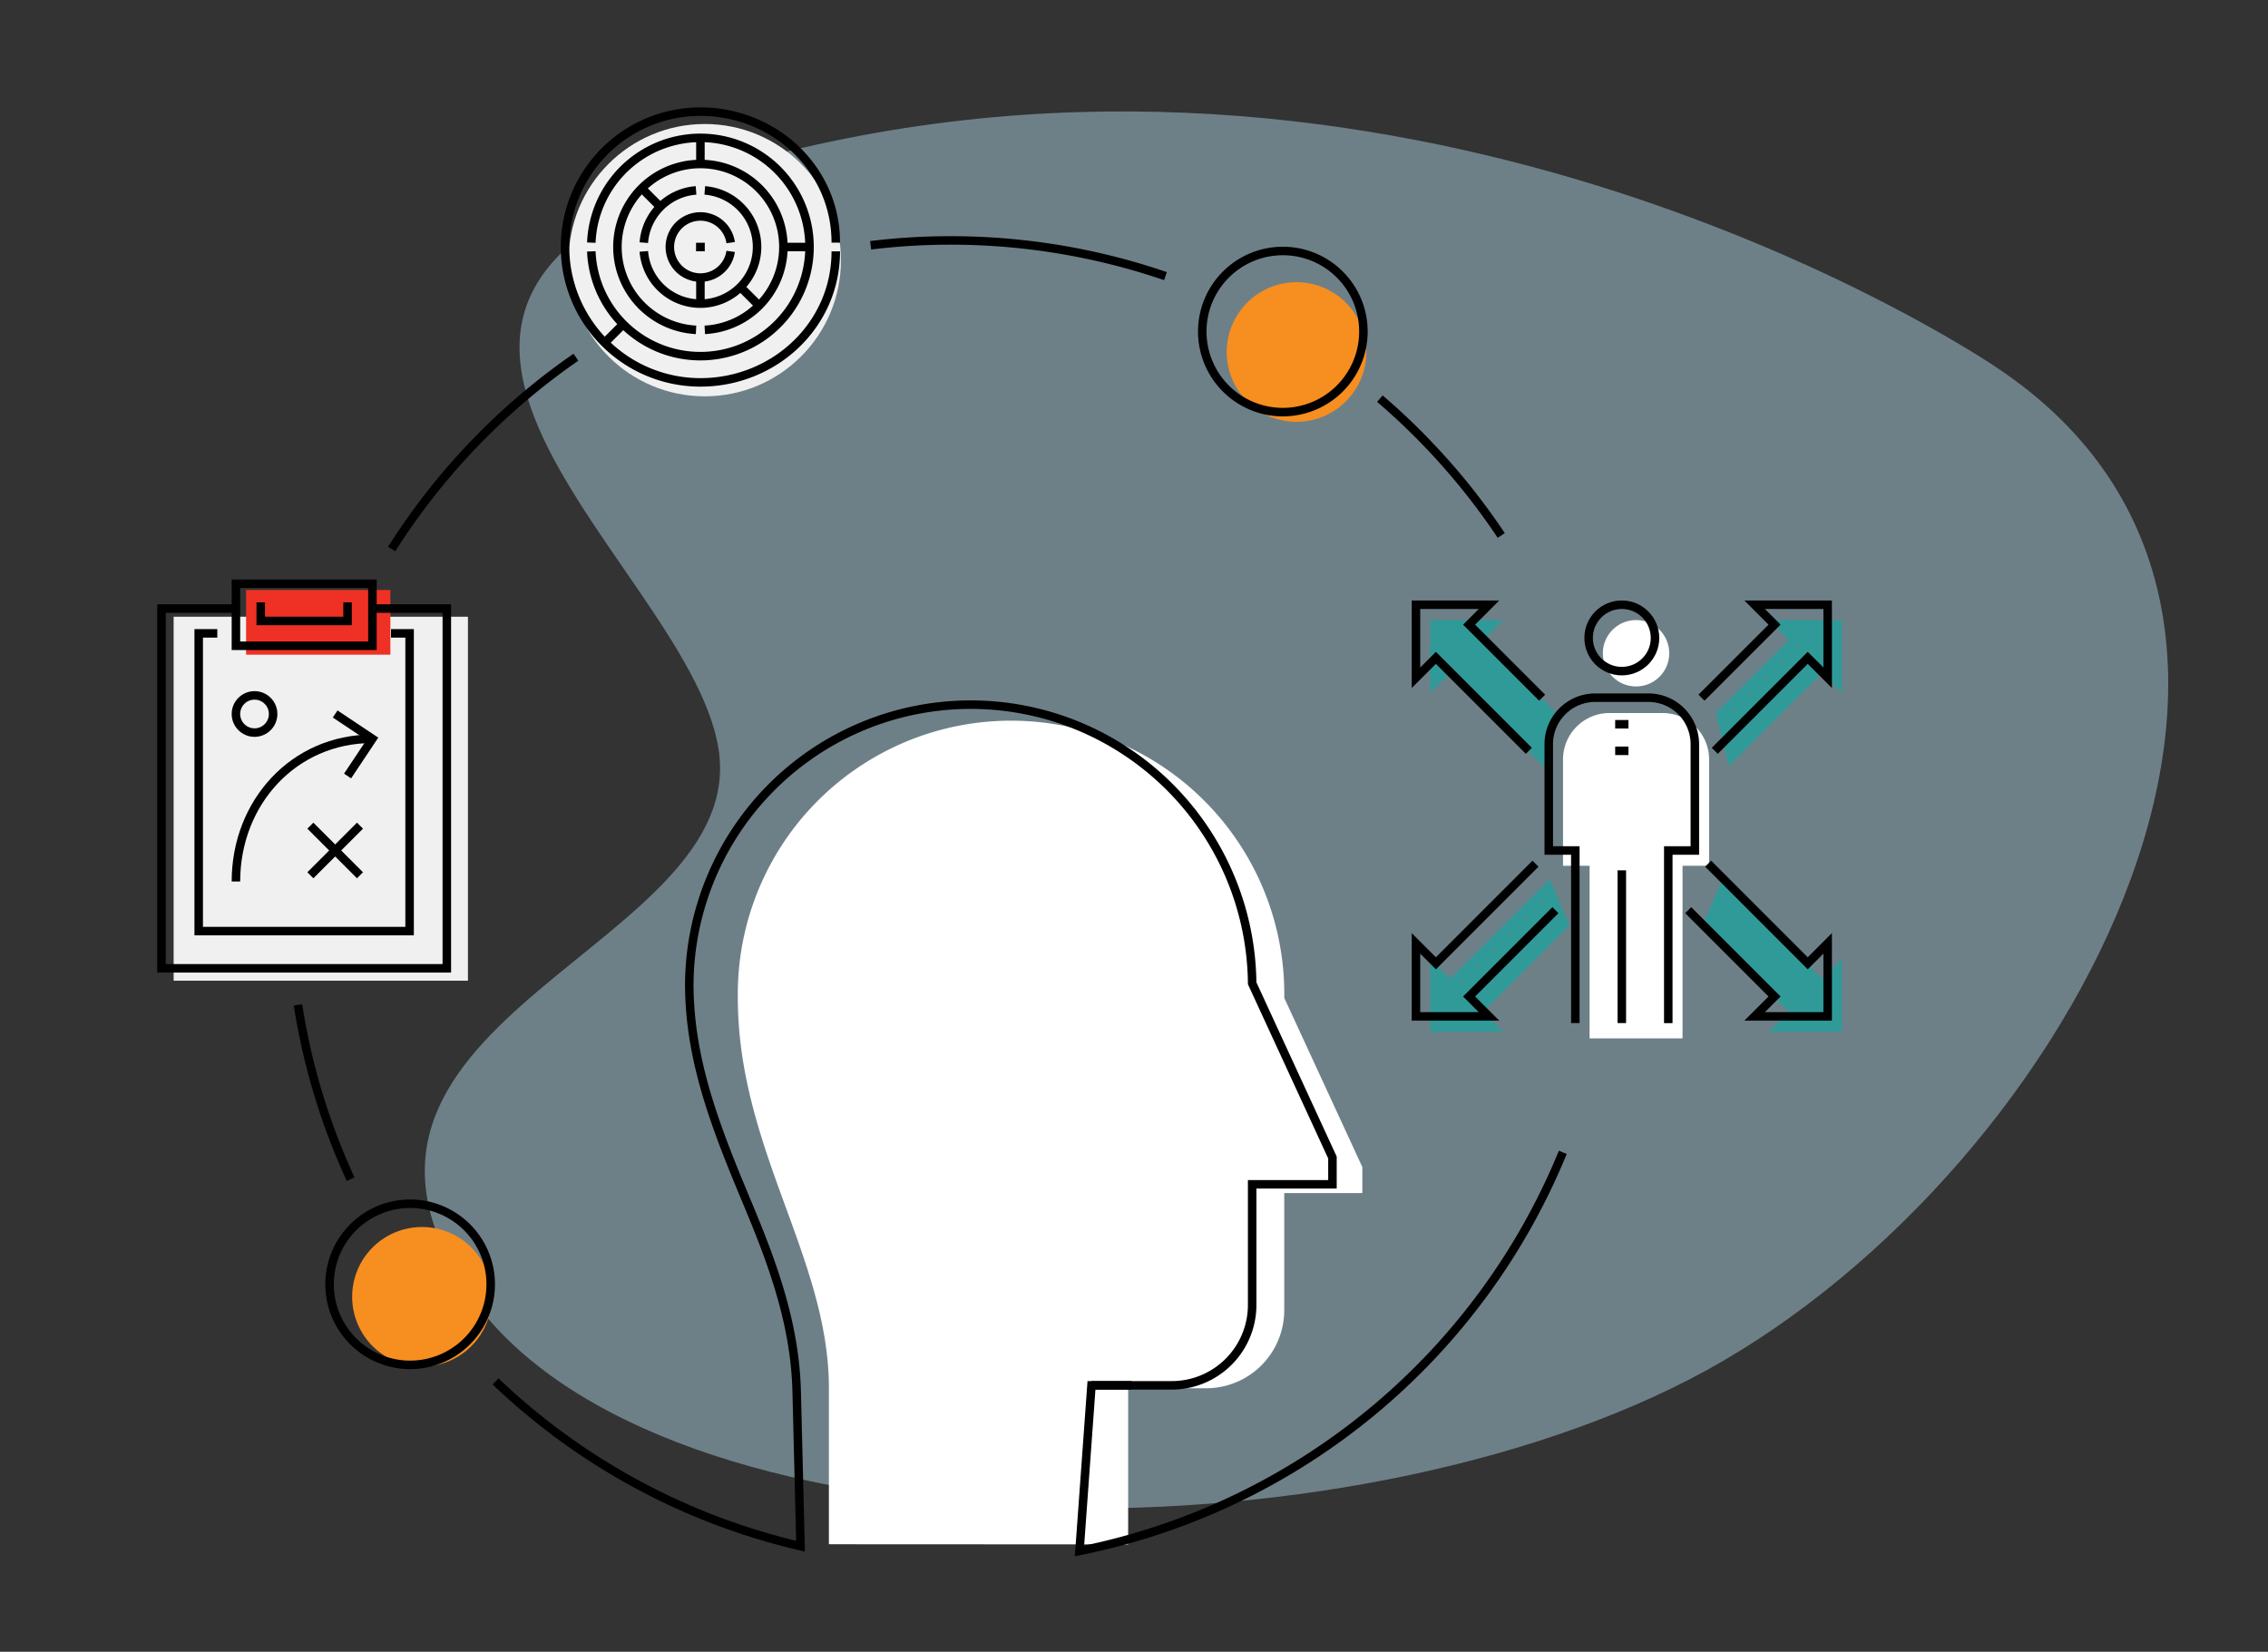
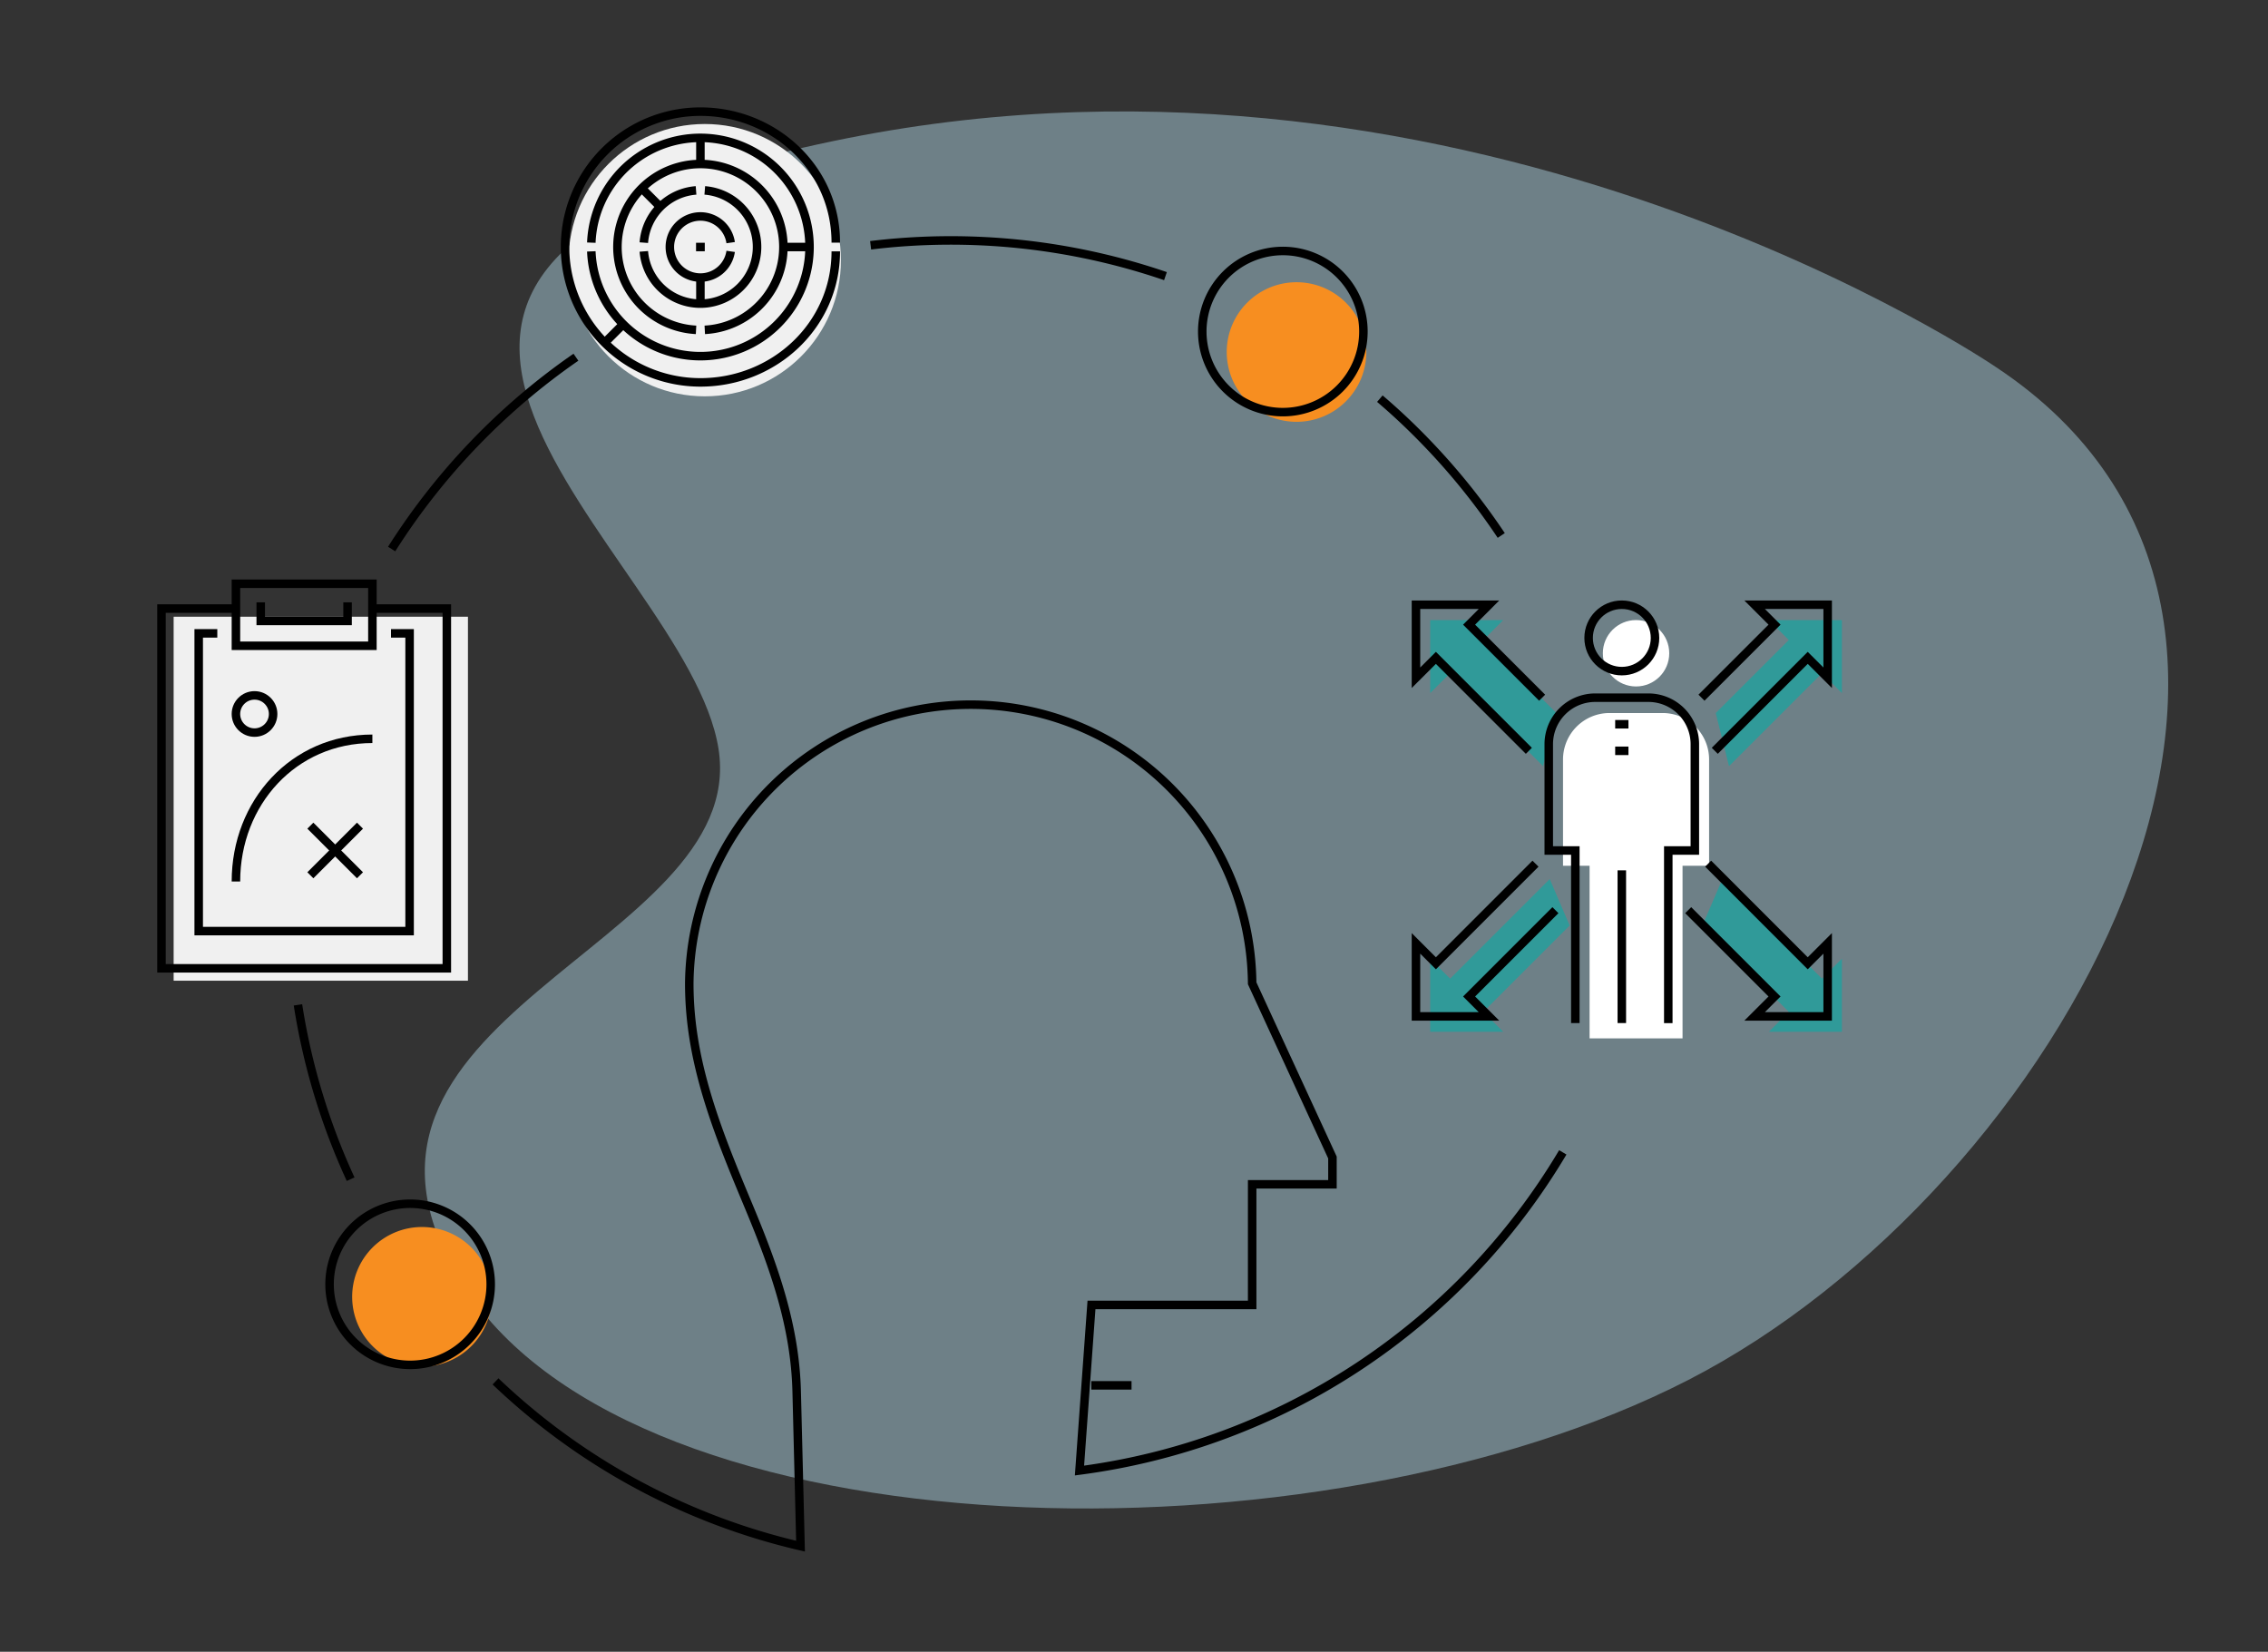
<svg xmlns="http://www.w3.org/2000/svg" id="Layer_1" data-name="Layer 1" viewBox="0 0 800 582.64">
  <rect x="0" y="0" width="800" height="582.64" fill="#333333" stroke="none" />
  <defs>
    <style>.cls-1,.cls-5,.cls-6{fill:none;}.cls-2{fill:#6e8087;}.cls-3{fill:#f78e20;}.cls-4{clip-path:url(#clip-path);}.cls-5,.cls-6{stroke:#000;stroke-width:3px;}.cls-5{stroke-linejoin:round;}.cls-6{stroke-miterlimit:10;}.cls-7{fill:#f0f0f0;}.cls-8{fill:#ee3124;}.cls-9{fill:#309a99;}.cls-10{fill:#fff;}</style>
    <clipPath id="clip-path">
      <rect class="cls-1" x="38.35" y="27.93" width="723.29" height="526.77" />
    </clipPath>
  </defs>
  <path class="cls-2" d="M704,129.46S521.08,4.45,298.45,48.84s-56,145.18-45,215.34-151.11,94.35-89.65,189.75,301,99.92,431.63,32.88S838.6,218.51,704,129.46Z" />
  <path class="cls-3" d="M148.84,482.05a24.62,24.62,0,1,0-24.62-24.62,24.63,24.63,0,0,0,24.62,24.62" />
  <path class="cls-3" d="M457.33,148.79a24.62,24.62,0,1,0-24.62-24.62,24.62,24.62,0,0,0,24.62,24.62" />
  <g class="cls-4">
    <path class="cls-5" d="M480.92,116.93a28.42,28.42,0,1,1-28.42-28.4A28.4,28.4,0,0,1,480.92,116.93ZM173.09,453a28.42,28.42,0,1,1-28.42-28.4A28.42,28.42,0,0,1,173.09,453Z" />
    <path class="cls-6" d="M529.54,188.88a235,235,0,0,0-26.41-32.8q-7.9-8.21-16.41-15.46M411.1,97.4a234,234,0,0,0-104-10.88M203.15,126a235.68,235.68,0,0,0-65,67.66M105.1,354.45a232.56,232.56,0,0,0,18.58,61.49" />
  </g>
  <circle class="cls-7" cx="248.6" cy="91.77" r="48.03" />
  <path class="cls-6" d="M294.81,88.67c0,26.18-21.89,46.21-47.75,46.21a47.75,47.75,0,0,1,0-95.5c25.86,0,47.77,20,47.75,46.21" />
  <path class="cls-6" d="M208.58,85.59a38.5,38.5,0,1,1,0,3.08" />
  <path class="cls-6" d="M245.52,116.35a29.27,29.27,0,1,1,3.08,0" />
  <path class="cls-6" d="M248.6,67.16a20,20,0,1,1-21.5,21.51" />
  <path class="cls-6" d="M227.1,85.59a20,20,0,0,1,18.42-18.43" />
  <path class="cls-6" d="M257.73,88.67a10.78,10.78,0,1,1,0-3.08" />
  <line class="cls-6" x1="248.6" y1="87.13" x2="245.52" y2="87.13" />
  <line class="cls-6" x1="276.33" y1="87.13" x2="285.57" y2="87.13" />
-   <line class="cls-6" x1="260.92" y1="100.99" x2="267.09" y2="107.16" />
  <line class="cls-6" x1="227.04" y1="67.1" x2="233.2" y2="73.27" />
  <line class="cls-6" x1="247.06" y1="97.91" x2="247.06" y2="107.15" />
  <line class="cls-6" x1="247.06" y1="48.62" x2="247.06" y2="57.86" />
  <line class="cls-6" x1="213.17" y1="121.01" x2="219.34" y2="114.85" />
  <rect class="cls-7" x="61.25" y="217.54" width="103.81" height="128.39" />
-   <rect class="cls-8" x="86.8" y="208.12" width="50.9" height="22.81" />
  <polyline class="cls-6" points="131.35 214.66 157.61 214.66 157.61 341.56 56.96 341.56 56.96 214.66 83.22 214.66" />
  <rect class="cls-6" x="83.22" y="205.91" width="48.14" height="21.88" />
  <polyline class="cls-6" points="137.92 223.41 144.48 223.41 144.48 328.43 70.09 328.43 70.09 223.41 76.65 223.41" />
  <path class="cls-6" d="M83.22,310.93c0-27.8,20.34-50.33,48.13-50.33" />
-   <polyline class="cls-6" points="122.6 273.73 131.35 260.6 118.22 251.85" />
  <line class="cls-6" x1="109.47" y1="308.74" x2="126.98" y2="291.24" />
  <line class="cls-6" x1="109.47" y1="291.24" x2="126.98" y2="308.74" />
  <circle class="cls-6" cx="89.78" cy="251.85" r="6.56" />
  <polyline class="cls-6" points="122.6 212.47 122.6 219.03 91.97 219.03 91.97 212.47" />
  <polyline class="cls-9" points="548.99 251.51 523.22 225.75 530.25 218.72 504.48 218.72 504.48 244.48 511.51 237.46 544.3 270.25" />
  <polyline class="cls-9" points="600.51 326.46 630.96 356.91 623.93 363.94 649.7 363.94 649.7 338.17 642.67 345.2 607.54 310.07" />
  <polyline class="cls-9" points="605.2 251.51 630.96 225.75 623.93 218.72 649.7 218.72 649.7 244.48 642.67 237.46 609.88 270.25" />
  <polyline class="cls-9" points="553.67 326.46 523.22 356.91 530.25 363.94 504.48 363.94 504.48 338.17 511.51 345.2 546.64 310.07" />
  <circle class="cls-10" cx="577.09" cy="230.43" r="11.71" />
  <path class="cls-10" d="M560.7,366.28v-60.9h-9.37V267.91a16.39,16.39,0,0,1,16.39-16.4h18.74a16.4,16.4,0,0,1,16.4,16.4v37.47h-9.37v60.9" />
  <polyline class="cls-6" points="543.96 246.1 518.2 220.34 525.22 213.31 499.46 213.31 499.46 239.07 506.49 232.05 539.28 264.84" />
  <polyline class="cls-6" points="595.49 321.05 625.94 351.5 618.91 358.52 644.68 358.52 644.68 332.76 637.65 339.79 602.52 304.65" />
  <polyline class="cls-6" points="600.17 246.1 625.94 220.34 618.91 213.31 644.68 213.31 644.68 239.07 637.65 232.05 604.86 264.84" />
  <polyline class="cls-6" points="548.65 321.05 518.2 351.5 525.22 358.52 499.46 358.52 499.46 332.76 506.49 339.79 541.62 304.65" />
  <line class="cls-6" x1="572.07" y1="360.87" x2="572.07" y2="307" />
  <circle class="cls-6" cx="572.07" cy="225.02" r="11.71" />
  <path class="cls-6" d="M555.67,360.87V300H546.3V262.49a16.39,16.39,0,0,1,16.4-16.39h18.74a16.39,16.39,0,0,1,16.39,16.39V300h-9.37v60.9" />
  <line class="cls-6" x1="569.73" y1="255.47" x2="574.41" y2="255.47" />
  <line class="cls-6" x1="569.73" y1="264.84" x2="574.41" y2="264.84" />
-   <path class="cls-10" d="M292.38,544.71V489.63c0-45.89-32.12-84.46-32.12-137.68A96.38,96.38,0,1,1,453,352l27.54,59.66v9.18H453v41.3a27.54,27.54,0,0,1-27.54,27.54H397.94v55.08" />
  <line class="cls-6" x1="384.95" y1="488.66" x2="399.13" y2="488.66" />
-   <path class="cls-6" d="M174.79,487.27a231.74,231.74,0,0,0,107.58,58.12q-.67-27.23-1.35-54.46c-.55-23.16-7.95-43.87-16.77-65.05-9.18-22-18.53-44.31-20.65-68.34q-.47-5.34-.47-10.7a99.28,99.28,0,0,1,198.55,0L470,408.3v9.45H441.68V460.3a28.37,28.37,0,0,1-28.37,28.36H385l-4.23,58.41A233.6,233.6,0,0,0,551.25,406.48" />
+   <path class="cls-6" d="M174.79,487.27a231.74,231.74,0,0,0,107.58,58.12q-.67-27.23-1.35-54.46c-.55-23.16-7.95-43.87-16.77-65.05-9.18-22-18.53-44.31-20.65-68.34q-.47-5.34-.47-10.7a99.28,99.28,0,0,1,198.55,0L470,408.3v9.45H441.68V460.3H385l-4.23,58.41A233.6,233.6,0,0,0,551.25,406.48" />
</svg>